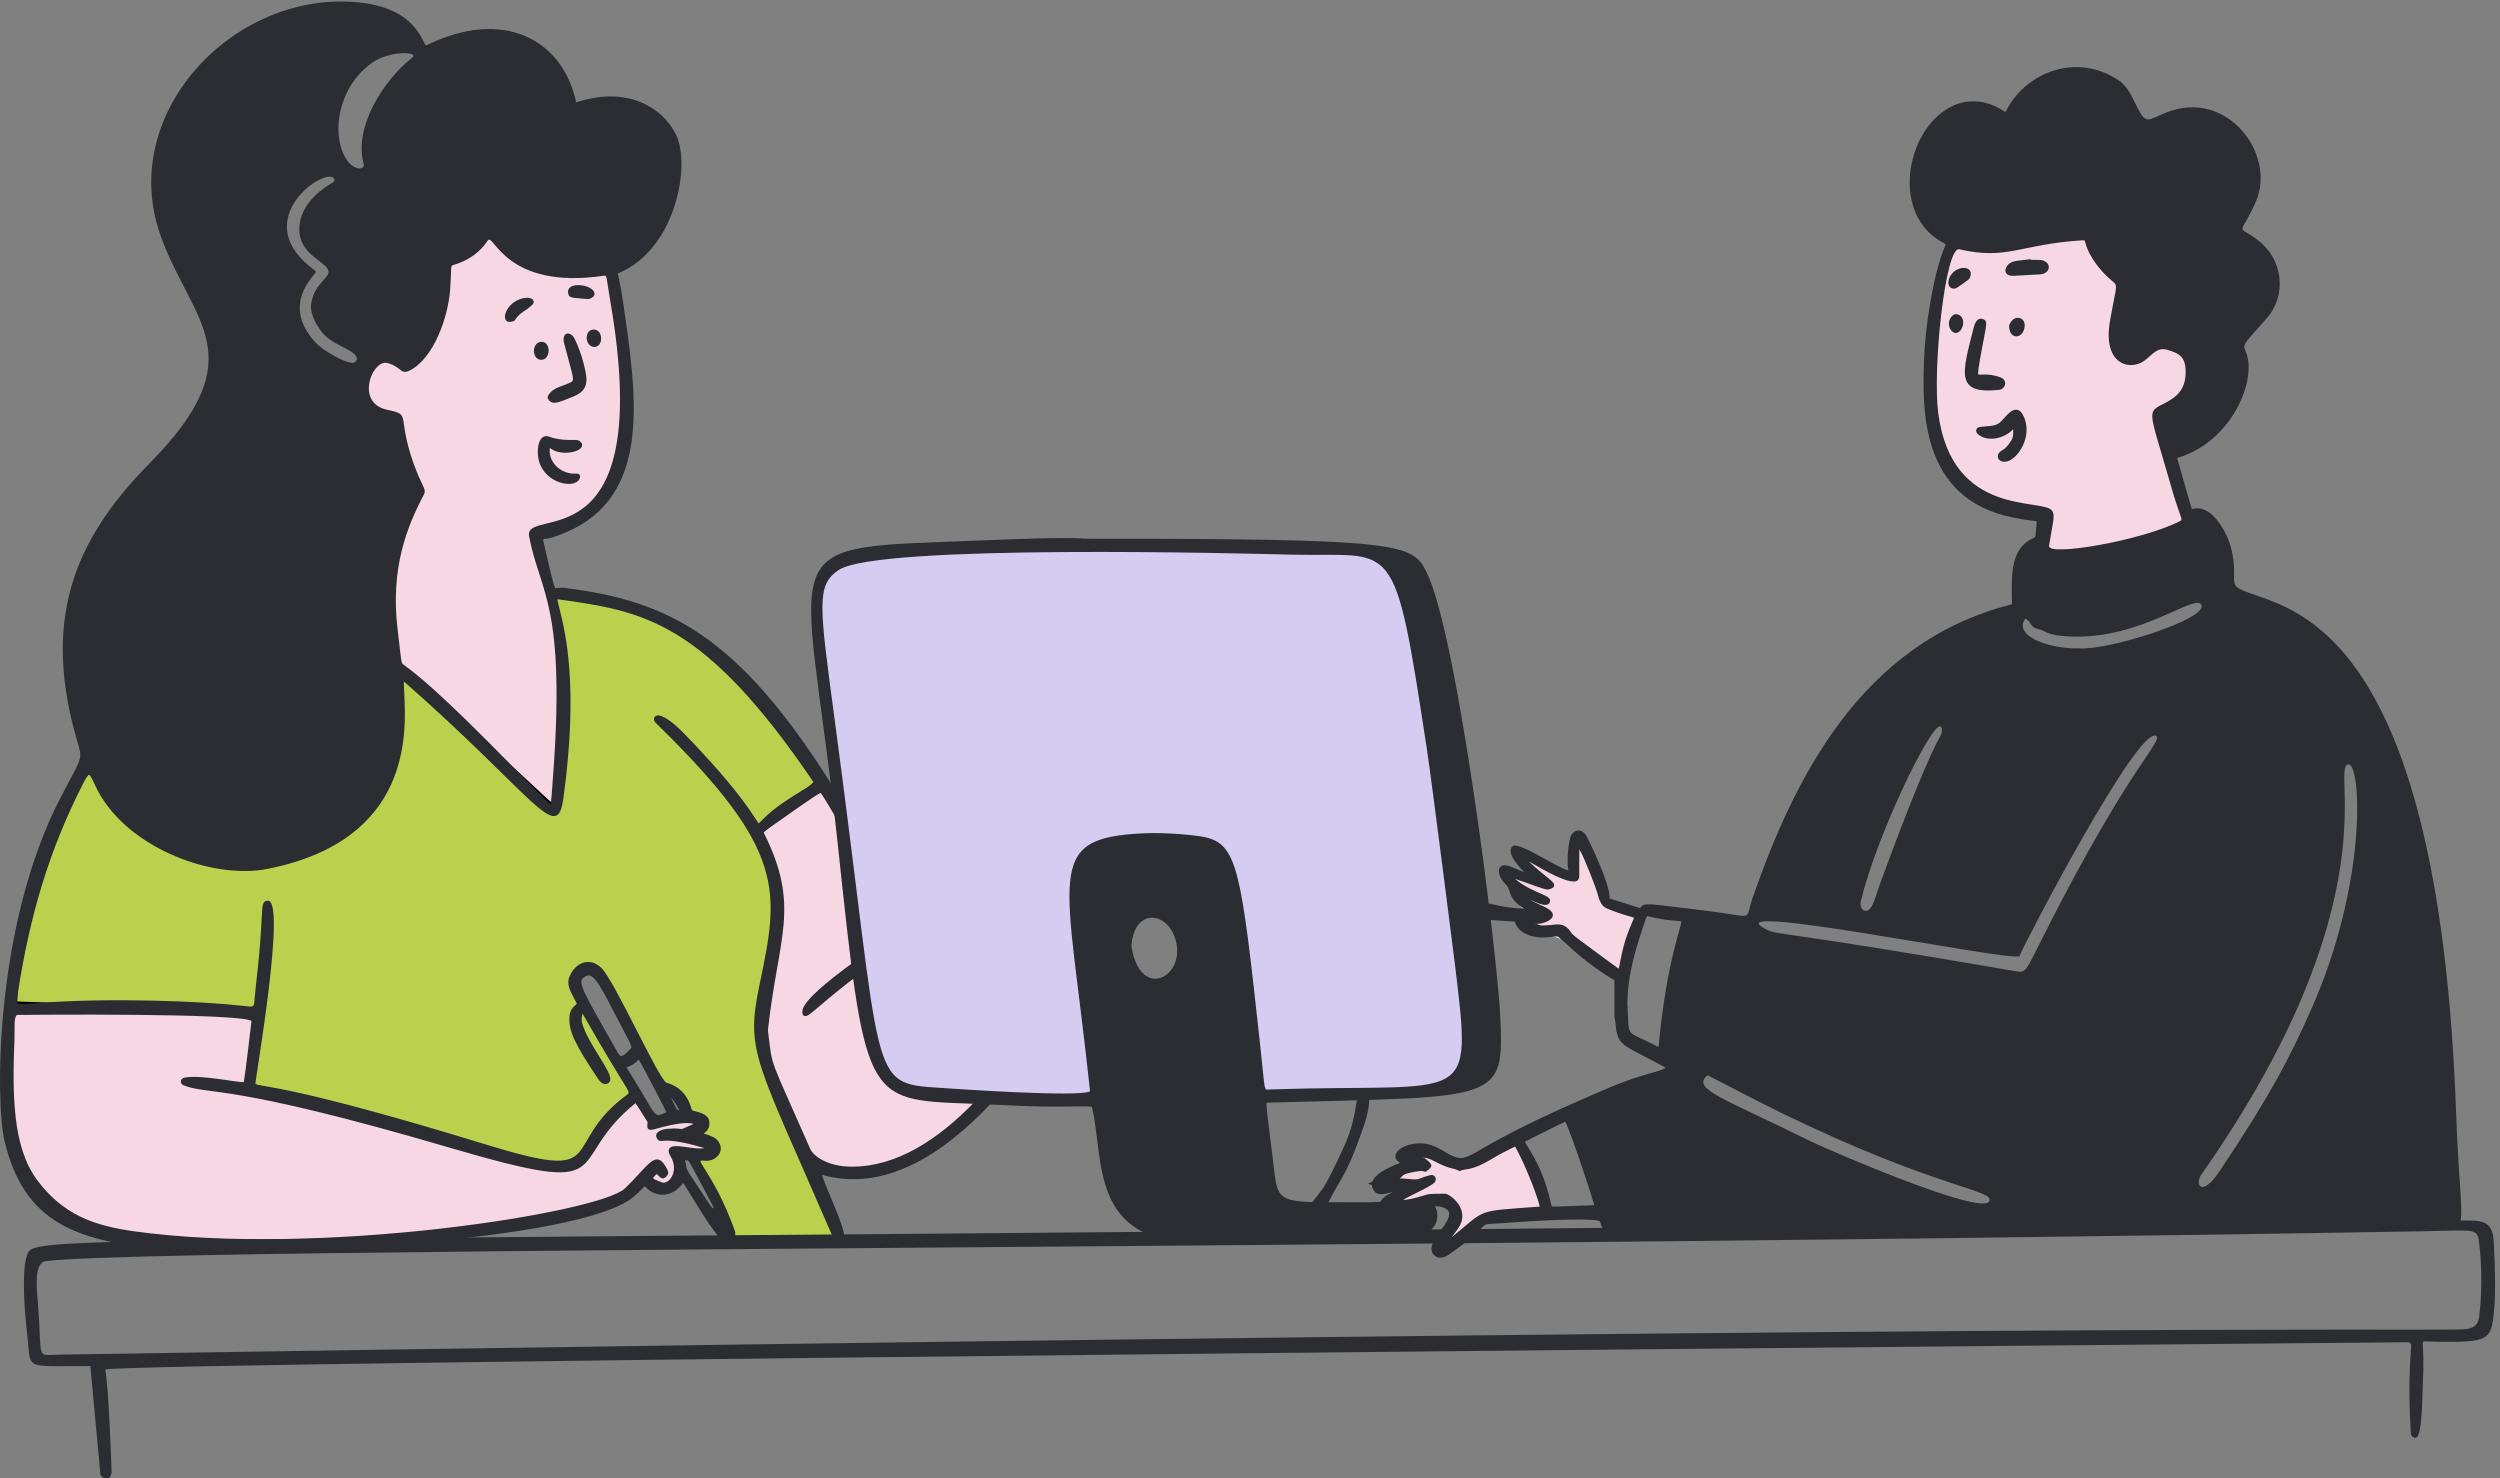
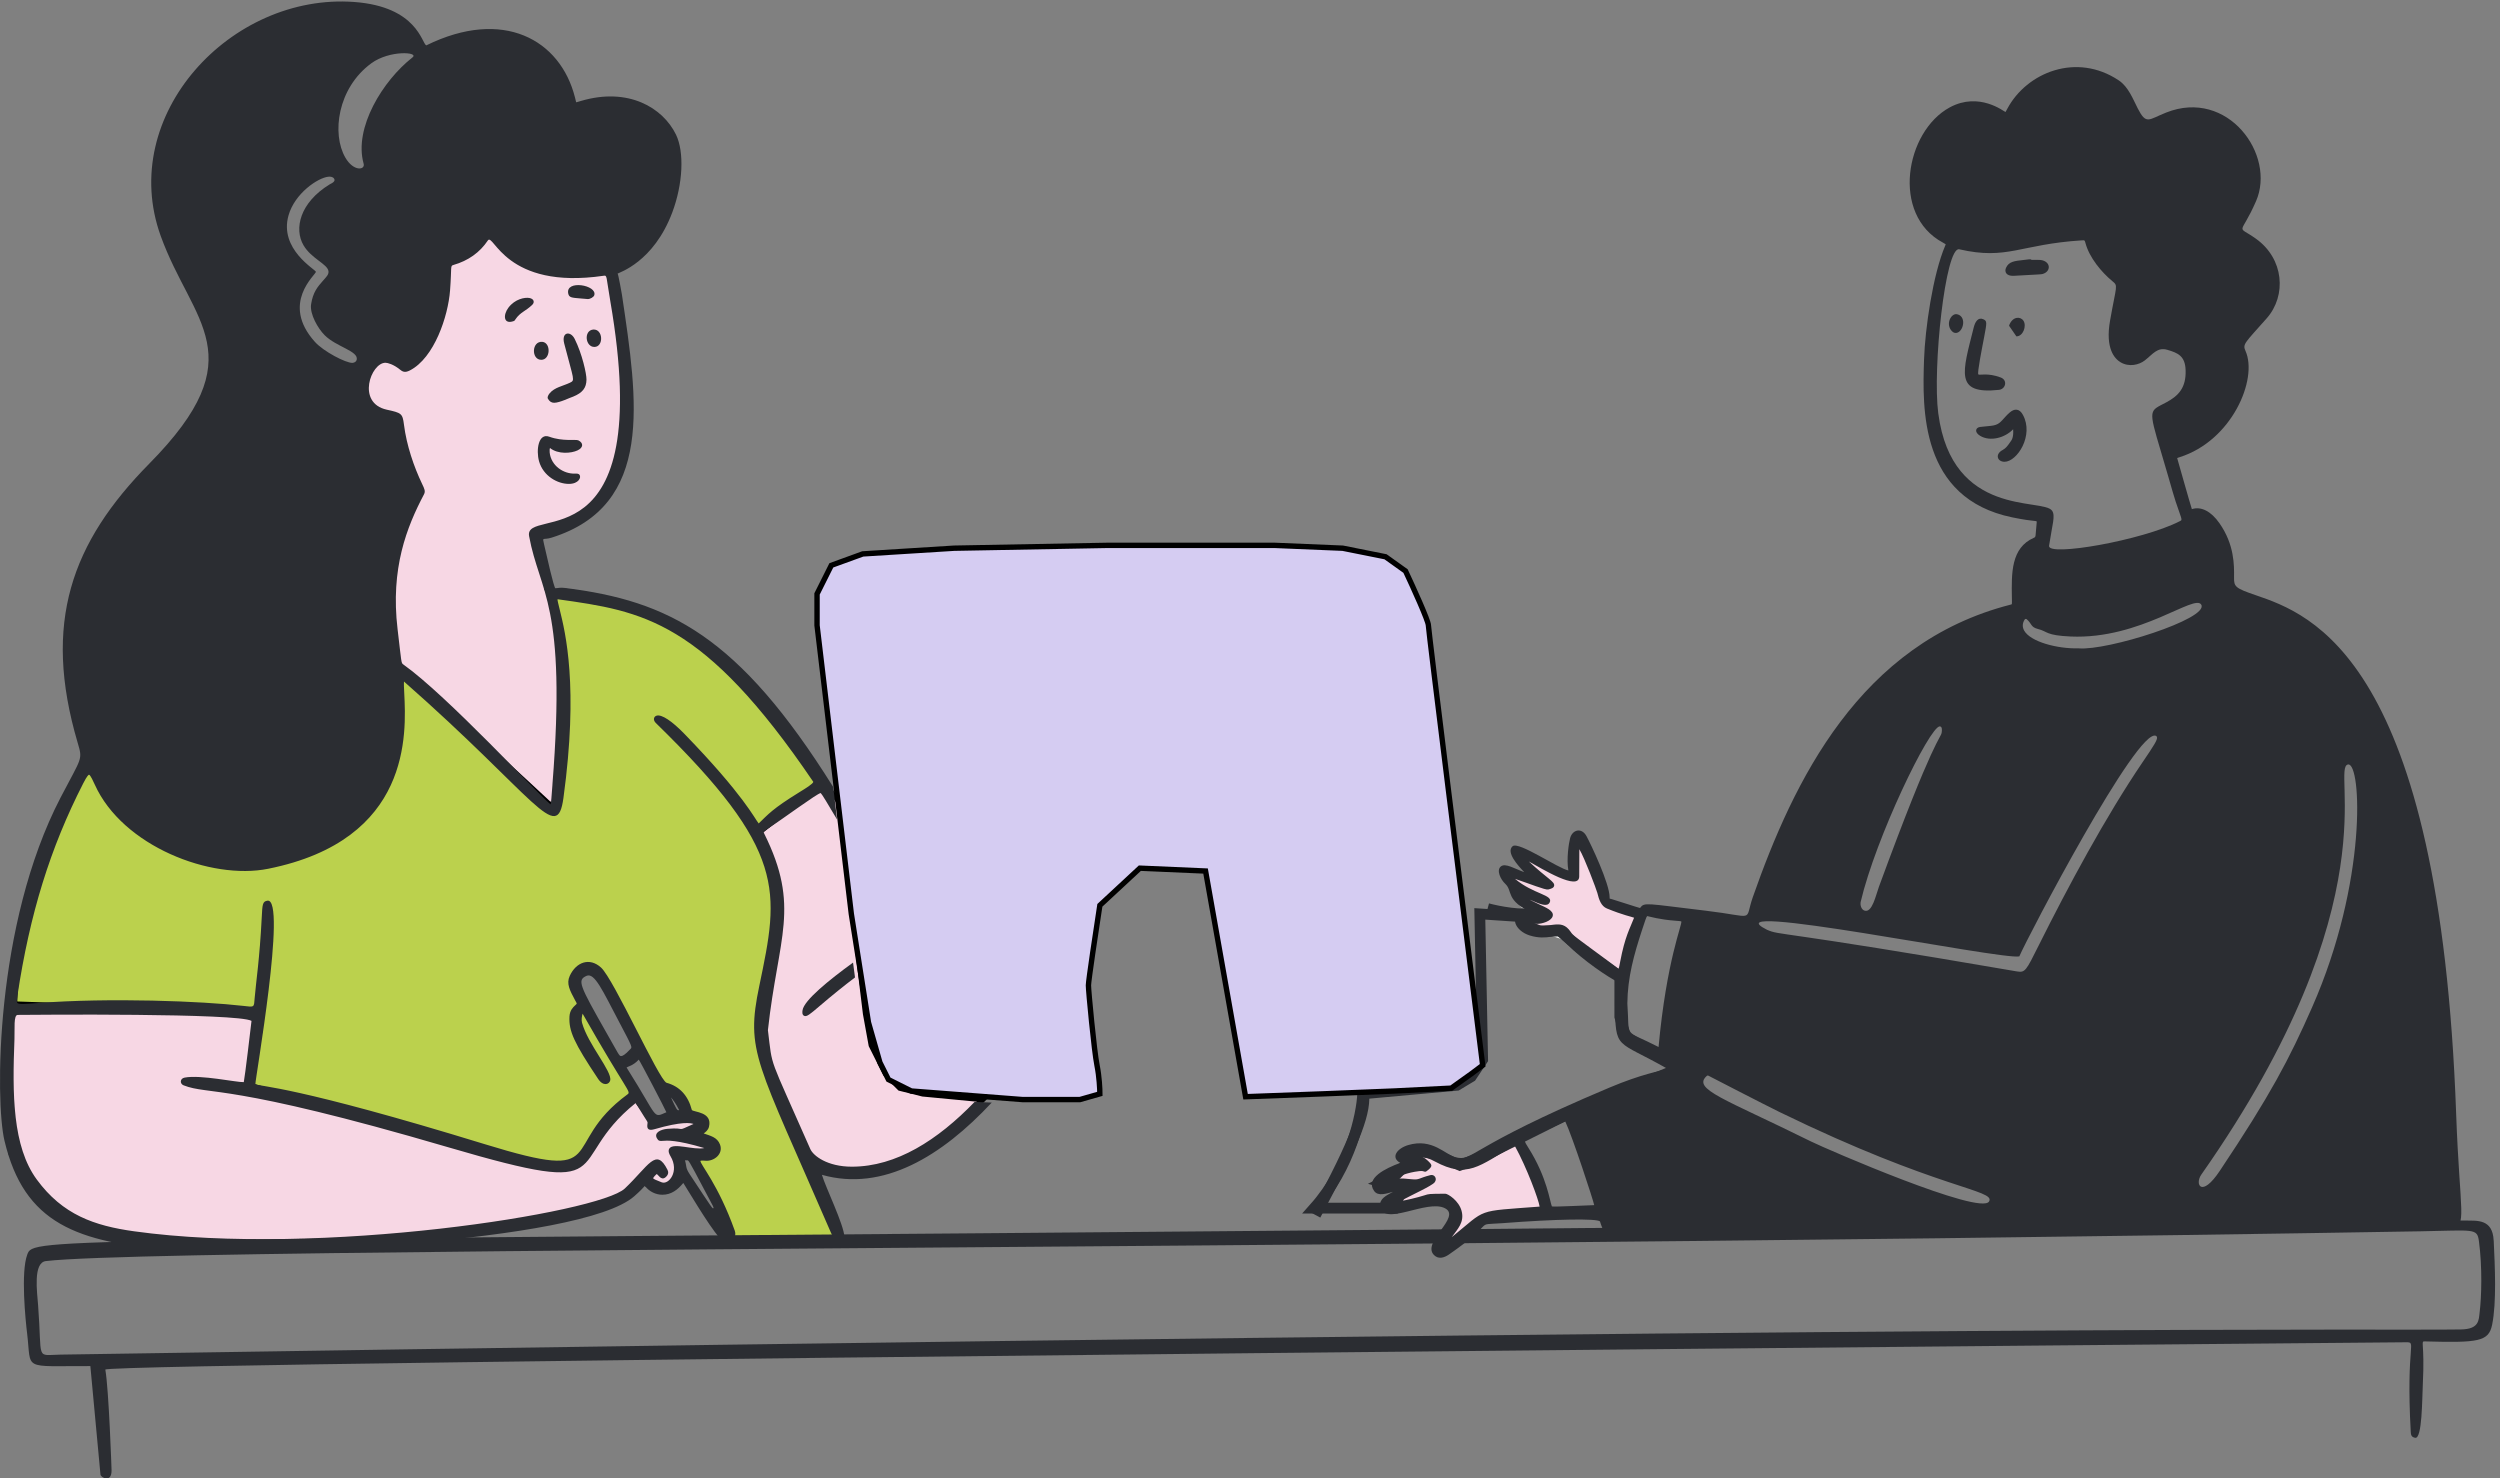
<svg xmlns="http://www.w3.org/2000/svg" width="465" height="275" viewBox="0 0 465 275" fill="none">
  <rect x="0" y="0" width="465" height="275" fill="#808080" stroke="none" />
-   <path d="M361.33 48.878L363.964 45.137H366.072H369.233H372.921L379.244 43.533L384.513 42.999H387.674L388.201 43.533L389.254 44.602L389.781 45.671L390.835 47.275C391.362 47.809 392.416 48.985 392.416 49.413C392.416 49.84 393.47 51.016 393.996 51.551L394.523 52.62V55.827L393.996 59.033L393.47 61.171L393.996 64.378L395.577 66.516L397.158 65.982L399.792 63.844L402.426 63.309L406.115 64.378C406.642 65.626 407.695 68.227 407.695 68.654V72.396L404.534 75.603L401.9 77.74C402.075 78.631 402.426 80.627 402.426 81.482C402.426 82.551 402.953 85.223 402.953 85.758C402.953 86.292 404.534 89.499 404.534 90.034C404.534 90.461 405.939 93.419 406.642 94.844V99.12C404.71 100.011 400.74 101.899 400.319 102.327C399.897 102.754 394.875 103.217 392.416 103.396L382.932 104.999C381.702 104.465 379.244 103.289 379.244 102.861V99.12L380.297 96.447L378.19 95.378L373.975 94.844L368.706 92.706L364.491 89.499L360.803 84.154L359.222 75.068L358.695 66.516L360.803 55.292L361.33 48.878Z" fill="#F7D7E4" stroke="white" stroke-width="0.5" />
  <path d="M302.036 169.233L304.695 170.297V171.893L304.163 173.489L303.631 174.552L302.568 176.68L302.036 179.872L301.504 181.999L299.908 181.467C299.376 181.113 298.206 180.297 297.78 179.872C297.355 179.446 296.539 178.985 296.185 178.808L293.525 176.148L290.866 174.552L289.27 174.021C288.561 173.843 287.142 173.382 287.142 172.957C287.142 172.531 285.724 172.779 285.014 172.957L283.419 172.425L283.951 171.361H286.61L286.078 170.297C285.369 169.765 283.844 168.701 283.419 168.701C282.993 168.701 282.532 167.638 282.355 167.106L281.291 164.978L279.695 162.85H281.291L283.419 163.382L286.078 163.914L284.483 162.318L283.419 161.255L282.887 159.659H283.951L285.546 160.191L287.674 161.255L290.334 162.318L292.461 163.382V162.318V159.659L293.525 156.999L294.589 158.595C295.121 159.482 296.185 161.361 296.185 161.787C296.185 162.318 297.249 164.978 297.249 165.51C297.249 165.935 297.958 167.106 298.312 167.638L299.376 168.169L302.036 169.233Z" fill="#F7D7E4" stroke="white" stroke-width="0.5" />
  <path d="M286.641 220.648L287.695 225.513L282.95 226.594H278.732C278.029 226.774 276.517 227.134 276.095 227.134C275.673 227.134 274.865 228.215 274.513 228.756L272.404 229.837L270.823 231.459L268.713 231.999C268.889 231.639 269.241 230.81 269.241 230.378C269.241 229.945 269.944 228.756 270.295 228.215L270.823 226.053L270.295 224.432L268.186 223.351H266.077L262.913 223.891H259.223L260.804 222.81L263.441 220.648C262.386 220.648 260.172 220.54 259.75 220.107L258.695 219.026L260.277 217.405L262.913 216.864L263.441 215.783V214.702L265.023 214.161L267.659 214.702L269.241 215.783L271.35 216.324H272.932L275.041 215.783L279.786 213.08L282.423 211.999L282.95 213.08L284.532 215.783L286.641 220.648Z" fill="#F7D7E4" stroke="white" stroke-width="0.5" />
  <path d="M73.424 124.848C62.87 114.601 71.841 98.163 77.646 91.225C76.239 89.624 73.319 86.315 72.896 85.888C72.367 85.354 67.619 80.017 67.091 78.416C66.563 76.815 66.563 70.945 67.091 70.411C67.513 69.984 69.026 67.031 69.73 65.608L74.479 66.675C75.007 65.785 76.168 63.793 76.59 62.939C77.118 61.872 78.701 52.265 79.228 51.198C79.756 50.13 85.033 45.327 85.561 45.327C86.088 45.327 89.78 41.594 90.309 41.058L90.31 41.057C90.732 40.63 94.004 42.658 95.587 43.726L101.392 47.995H113.529L114.584 54.4L116.695 72.545V80.551L114.057 89.09L109.835 94.961L105.086 97.629L99.809 99.764L101.392 106.168L104.03 119.511L105.086 127.516L103.503 149.398L102.447 150.999L76.062 125.915L73.424 124.848Z" fill="#F7D7E4" stroke="white" stroke-width="0.5" />
  <path d="M253.609 202.999C254.127 206.565 252.462 211.557 244.695 225.999" stroke="#2B2D32" stroke-width="2" />
  <path d="M276.695 168.999C278.636 169.522 283.154 170.411 285.695 169.783" stroke="#2B2D32" stroke-width="2" />
  <path d="M16.502 140.914C5.882 158.398 2.872 178.76 2.695 186.756L47.833 188.356L48.364 191.554L46.771 199.55L46.24 202.748L89.785 213.409L96.157 215.541L103.061 216.607H105.716L108.371 215.008L109.433 213.409L110.495 211.277L112.619 209.144L114.213 206.479L116.337 204.88L117.93 203.814L116.337 200.083L111.557 192.087L109.433 187.823L107.309 184.092V182.492V180.893L108.902 180.36H111.026L122.709 201.682L124.833 202.748L126.426 204.88L127.488 207.012L130.144 208.078V209.144L128.55 210.744L130.144 211.81L132.268 212.876V213.409L130.675 214.475L129.082 215.008L134.392 226.202L136.516 230.999H156.695L141.295 189.955C147.243 170.766 143.419 158.15 140.764 154.241L152.978 145.18L148.199 137.717L140.764 129.721L135.454 123.325L129.613 118.528L122.709 114.796L115.806 112.131L108.902 110.532L105.185 109.999H101.999L103.061 112.131L105.185 126.523L104.654 137.717L103.592 148.911L103.061 149.977L101.999 149.443C77.784 126.842 72.084 123.324 72.261 124.39V129.721L70.668 143.047L63.233 152.108L45.178 155.84L26.061 152.108L16.502 140.914Z" fill="#BBD14D" stroke="black" />
  <path d="M47.823 188.58C29.544 187.729 9.741 187.517 2.125 187.517L1.062 199.207L2.125 206.115V214.617L9.564 224.713L19.66 229.495L26.037 231.62L80.236 230.558L103.085 226.307L115.306 223.118L119.557 219.93C120.089 220.107 121.258 220.568 121.683 220.993C122.108 221.418 123.277 221.524 123.808 221.524L125.402 219.93L126.465 217.273L125.402 214.617H129.122H132.31V213.022L129.653 210.897V209.834V208.24L126.996 207.709L124.34 208.24H121.151L117.963 203.989L113.712 207.709L110.524 211.96L108.399 215.679L105.21 216.742H101.491L46.229 201.864L47.823 188.58Z" fill="#F7D7E4" stroke="black" />
  <path d="M275.245 169.982L283.216 170.513L283.747 172.107L286.404 173.17H290.123L293.843 176.358L301.282 181.672V189.111L302.345 192.83L306.064 194.956L312.441 198.675L292.78 206.646L275.776 215.148L271.525 216.742L266.743 214.616L263.555 214.085L261.961 216.211L259.304 218.867L257.179 219.93L260.898 220.993L259.304 224.712H244.426C251.227 217.061 253.282 207.354 253.459 203.458L270.994 201.864L273.651 200.27L275.776 197.081L275.245 169.982Z" stroke="#2B2D32" stroke-width="2" />
  <path d="M143.997 163.605L140.809 155.103L153.03 145.538L156.218 149.258L161.001 188.579L162.063 194.424L164.72 199.738L167.377 202.395L171.628 203.457L182.787 204.52L175.879 211.428L172.159 214.085L166.314 216.741L161.532 217.804H154.624L150.373 216.21L147.716 209.302L143.997 201.332L141.34 194.955V190.173L143.997 176.358L144.528 168.918L143.997 163.605Z" fill="#F7D7E4" stroke="black" />
  <path d="M160.471 103.029L154.626 105.154L151.969 110.468V116.313L158.345 169.981L161.533 190.173L163.659 197.612L165.253 200.8L169.504 202.926L190.227 204.52H200.854L204.574 203.457C204.574 202.571 204.468 200.269 204.043 198.143C203.511 195.486 202.449 184.328 202.449 183.265C202.449 182.415 203.866 172.992 204.574 168.387L212.013 161.479L224.235 162.01L231.674 203.988L246.021 203.457L259.305 202.926L269.932 202.394L273.652 199.737L275.777 198.143C272.412 171.221 265.681 117.163 265.681 116.313C265.681 115.463 262.847 109.228 261.43 106.217L257.711 103.56L249.74 101.966L236.987 101.435H206.168L177.474 101.966L160.471 103.029Z" fill="#D5CCF2" stroke="black" />
  <path d="M104.944 63.895C106.738 70.831 107.011 70.704 105.984 71.197C104.758 71.788 103.132 72.046 102.229 73.159C101.987 73.462 101.738 73.882 101.924 74.182C102.234 74.688 102.566 74.917 103.079 74.917C104.104 74.917 106.052 73.936 106.618 73.767C108.352 73.059 109.067 72.146 109.086 70.611C109.101 69.525 108.281 65.826 106.892 63.043C106.118 61.479 104.377 61.718 104.944 63.895Z" fill="#2B2D32" />
  <path d="M107.589 81.912C107.084 81.66 104.726 82.163 102.158 81.226C100.141 80.488 99.685 83.713 100.263 85.793L100.271 85.825C101.057 88.549 103.698 90.006 105.802 90.006C107.645 90.006 108.161 88.783 107.785 88.307C107.606 88.08 107.326 88.085 107.001 88.093C104.809 88.185 102.473 86.608 102.238 84.14C102.199 83.728 102.246 83.457 102.292 83.327C103.827 84.548 106.252 84.321 107.418 83.774C108.558 83.242 108.522 82.38 107.589 81.914V81.912Z" fill="#2B2D32" />
  <path d="M98.478 55.428C97.626 55.267 95.795 55.606 94.574 57.215C93.554 58.56 93.608 60.427 95.563 59.717C95.731 59.651 95.81 59.509 95.876 59.39C96.791 58.04 97.763 57.901 99.003 56.69C99.484 56.224 99.317 55.582 98.478 55.428Z" fill="#2B2D32" />
  <path d="M107.946 55.51C109.343 55.62 109.14 55.627 109.34 55.627C109.789 55.627 110.424 55.258 110.534 54.917C111.149 53.02 105.117 51.97 105.695 54.616C105.857 55.341 106.301 55.378 107.946 55.51Z" fill="#2B2D32" />
  <path d="M100.908 63.586C98.86 63.381 98.784 66.925 100.678 66.925C102.382 66.925 102.521 63.798 100.908 63.586Z" fill="#2B2D32" />
  <path d="M110.325 61.295C108.523 61.488 108.872 64.552 110.564 64.532C112.324 64.512 112.197 61.144 110.325 61.295Z" fill="#2B2D32" />
  <path d="M65.553 67.428C65.55 67.391 65.545 67.359 65.543 67.335C65.543 67.359 65.548 67.391 65.553 67.428Z" fill="#2B2D32" />
  <path d="M65.541 67.311C65.541 67.299 65.541 67.287 65.539 67.28C65.539 67.287 65.539 67.299 65.541 67.311Z" fill="#2B2D32" />
  <path d="M149.272 187.904C149.233 188.168 149.155 188.717 149.536 188.927C150.024 189.198 150.603 188.7 152.527 187.057C154.86 185.065 156.991 183.347 159.03 181.804C158.908 180.918 158.788 179.997 158.666 179.038C154.189 182.292 149.539 186.064 149.272 187.904Z" fill="#2B2D32" />
-   <path d="M65.562 67.495C65.562 67.468 65.557 67.447 65.555 67.425C65.555 67.447 65.559 67.471 65.562 67.495Z" fill="#2B2D32" />
  <path d="M181.287 204.944C174.406 212.069 166.711 216.996 158.457 217.003C153.883 217.005 151.273 214.987 150.714 213.715C142.802 195.711 143.745 198.973 142.832 191.61C144.721 174.253 148.947 168.717 142.141 155.046C141.963 154.688 141.955 154.673 142.888 154.075C145.597 152.337 152.076 147.508 152.652 147.508C152.799 147.584 154.015 149.571 155.692 152.43C155.452 150.325 155.211 148.309 154.976 146.38C137.378 118.246 124.355 111.757 105.074 109.358C104.239 109.255 103.778 109.363 103.3 109.441C102.982 109.145 101.728 103.585 101.198 101.258C100.851 99.735 100.954 100.521 102.626 99.994C121.716 93.981 118.62 74.584 115.676 54.788C115.657 54.654 115.002 50.936 114.873 50.892C115.117 50.692 121.564 48.792 125.05 39.496C127.028 34.226 127.308 28.282 125.736 25.042C123.31 20.05 116.882 16.157 108.031 18.783C107.679 18.886 107.315 19.005 107.166 19.025C107.127 18.913 106.981 18.258 106.947 18.124C104.232 7.383 93.589 1.405 79.288 8.44C78.451 8.128 77.658 1.246 65.909 0.37C42.971 -1.347 21.792 21.427 29.889 43.881C35.743 60.115 47.627 66.108 27.782 86.223C13.292 100.914 7.868 115.82 14.439 138.127C15.413 141.432 15.223 140.734 11.258 148.367C-1.008 171.993 -0.886 204.931 0.83 212.165C4.499 227.607 14.298 231.132 32.269 232.509C46.916 233.635 108.016 231.252 117.964 222.508C120.231 220.513 119.831 220.443 120.034 220.687C120.812 221.651 121.999 222.225 123.21 222.222C124.87 222.217 126.061 221.295 127.094 220.025C127.426 220.496 131.815 227.973 133.751 230.127C135.142 231.674 137.283 230.634 136.66 228.884C133.582 220.281 130.24 216.598 130.277 215.919C130.309 215.897 130.472 215.829 131.192 215.895C132.781 216.053 134.598 214.645 133.917 212.868C133.389 211.505 132.142 211.274 130.887 210.819C131.236 210.573 131.717 210.204 131.868 209.587C132.564 206.765 128.99 206.884 128.683 206.452C127.98 203.755 126.39 202.051 123.964 201.392C122.516 200.762 114.18 182.146 111.797 179.968C109.659 178.02 107.147 178.938 105.965 181.533C105.309 182.961 105.98 184.204 106.986 186.086C107.332 186.735 107.389 186.603 106.983 186.987C106.585 187.36 105.985 187.924 105.921 189.064C105.772 191.791 106.771 193.961 111.255 200.684C112.215 202.122 113.328 201.699 113.499 200.96C113.892 199.278 109.356 194.254 108.255 190.226C108.111 189.704 108.231 188.949 108.367 188.542C116.579 203.005 117.446 203.018 116.724 203.545C103.612 213.151 114.116 220.176 90.232 212.836C54.664 201.912 48.462 202.136 47.5 201.663C47.409 201.016 53.417 166.954 49.748 167.526C48.828 167.667 48.806 168.192 48.684 170.623C48.291 178.435 47.619 182.595 47.373 185.578C47.219 187.438 47.407 187.34 45.124 187.082C37.674 186.225 20.452 185.522 6.964 186.572C4.801 186.74 3.493 186.842 3.225 186.552C3.073 186.391 3.137 185.868 3.239 185.207C5.553 169.925 9.327 157.744 15.479 145.707C16.216 144.264 16.48 144.1 16.558 144.095C16.812 144.125 17.41 145.45 17.635 145.948C22.785 157.37 39.202 163.742 49.882 161.591C76.567 156.228 75.566 136.394 75.19 128.926C75.146 128.069 75.102 127.19 75.143 126.766C99.779 148.446 103.602 157.204 104.801 148.416C107.638 127.669 105.167 117.675 104.113 113.408C103.883 112.482 103.668 111.609 103.695 111.469C103.695 111.469 103.722 111.462 103.802 111.472C119.489 113.674 130.821 115.265 151.276 145.431C151.195 145.804 149.926 146.588 148.695 147.345C143.625 150.472 142.873 151.477 141.116 153.162C140.395 152.317 138.394 147.943 127.318 136.516C124.979 134.104 123.083 132.849 122.15 133.108C121.596 133.252 121.408 133.916 121.987 134.48C146.462 158.344 144.931 165.663 141.235 183.347C138.652 195.699 140.637 197.103 154.564 229.299C155.438 231.318 157.161 231.562 157.076 230.095C156.934 227.707 153.563 220.848 152.877 218.519C164.258 221.734 175.184 215.033 184.461 205.08C183.35 205.029 182.293 204.988 181.287 204.953V204.944ZM132.586 224.28C132.742 224.575 132.713 224.671 132.713 224.671C132.581 224.971 132.501 224.793 128.295 218.419C127.438 217.123 127.762 216.966 127.399 215.821C127.592 215.821 127.726 215.834 127.948 215.824C128.241 215.973 129.52 218.504 132.586 224.28ZM126.327 206.469C125.936 206.648 125.785 206.23 124.799 204.128C125.138 204.482 125.648 205.163 126.327 206.469ZM115.505 196.426C115.159 196.395 115.1 196.158 112.845 192.176C107.735 183.164 107.313 182.297 109.1 181.506C110.596 180.847 112.112 184.313 115.064 189.904C117.739 194.969 117.602 194.742 117.236 195.14C116.218 196.248 115.74 196.448 115.505 196.426ZM116.684 198.782C116.597 198.641 116.548 198.548 116.548 198.548C116.85 198.34 117.763 198.221 118.806 197.09C119.104 197.435 123.756 206.369 123.949 206.879C121.33 208.005 122.563 208.088 116.682 198.785L116.684 198.782ZM3.295 188.773C6.481 188.739 44.287 188.412 46.78 189.884C46.614 191.354 45.566 200.208 45.344 201.277C44.075 201.345 37.298 199.859 34.335 200.435C33.441 200.606 33.429 201.594 34.149 201.873C38.992 203.752 42.188 201.304 83.504 213.429C116.362 223.069 104.359 216.339 118.225 205.171C118.342 205.322 118.545 205.656 118.789 206.057C120.578 209.006 120.505 208.517 120.417 209.118C120.273 210.08 120.756 210.309 121.691 210.041C126.803 208.559 128.49 208.854 128.99 209.062C125.424 210.666 127.955 209.643 124.159 209.96C122.931 210.063 121.623 210.649 122.17 211.689C122.46 212.243 122.734 212.248 123.244 212.201C124.005 212.133 125.775 211.977 131.004 213.541C128.985 213.961 125.265 212.472 124.501 213.624C124.164 214.132 124.577 214.821 124.711 215.048C126.422 217.901 124.372 220.418 123.083 219.913L122.741 219.776C122.179 219.556 121.542 219.305 121.489 219.163C121.489 219.136 121.506 218.973 122.07 218.433C122.114 218.392 122.14 218.377 122.14 218.377C122.407 218.426 122.948 219.659 123.774 218.985C124.413 218.465 124.333 217.935 124.152 217.584C122.016 213.336 120.688 216.82 116.213 221.063C111.453 225.571 59.635 233.847 24.944 229.021C17.561 227.993 11.656 225.962 6.84 219.39C2.312 213.217 2.292 203.513 2.69 193.272C2.763 191.334 2.497 188.781 3.295 188.773ZM66.353 66.896C66.279 67.233 65.974 67.463 65.562 67.497C64.309 67.531 60.164 65.361 58.575 63.591C52.106 56.402 58.81 51.044 58.756 50.558C58.705 50.126 51.874 46.38 53.666 40.063C54.831 35.957 59.12 33.074 61.068 32.869C61.964 32.781 62.31 33.276 62.205 33.601C62.132 33.821 61.881 34.021 61.361 34.267C55.758 37.675 54.657 42.56 56.459 45.629C57.923 48.126 60.928 49.103 61.097 50.448C61.175 51.063 60.711 51.49 60.047 52.245C59.068 53.363 58.221 54.329 57.865 56.58C57.574 58.401 59.139 61.096 60.379 62.341C62.554 64.524 66.707 65.29 66.35 66.896H66.353ZM67.634 30.437C67.971 31.646 65.762 31.944 64.241 29.327C61.661 24.891 62.774 16.384 69.062 11.775C72.478 9.273 78.012 9.673 76.73 10.674C71.218 14.982 65.772 23.78 67.632 30.435L67.634 30.437ZM102.755 145.934C102.575 148.206 102.526 149.241 102.416 149.625C100.248 147.918 83.104 129.312 75.011 123.587C74.599 123.297 74.699 123.329 73.95 117.035C72.6 105.699 75.673 97.999 78.856 91.96C79.164 91.374 78.964 90.954 78.524 90.034C76.972 86.794 75.622 82.835 75.136 78.975C74.875 76.893 74.662 76.798 71.943 76.202C66.255 74.955 68.984 67.472 71.696 67.472C72.121 67.472 73.212 67.797 74.282 68.659C74.865 69.13 75.268 69.389 76.22 68.908C80.782 66.577 83.346 58.811 83.709 54.041C84.053 49.532 83.702 49.471 84.342 49.283C87.09 48.495 89.243 46.962 90.74 44.728C91.78 43.168 93.94 53.978 112.266 51.293C112.971 51.19 112.708 51.322 113.521 56.038C122.072 105.618 97.336 93.896 98.415 99.735C100.363 110.312 105.436 112.194 102.75 145.929L102.755 145.934Z" fill="#2B2D32" />
  <path d="M463.82 230.726C463.632 226.681 460.705 227.064 458.579 227.023C450.674 226.876 295.585 228.417 277.033 228.583C275.934 228.592 274.84 228.602 273.752 228.612C273.195 229.332 272.341 230.384 271.462 231.246C329.246 230.724 390.898 230.04 450.254 229.022C460.217 228.851 460.751 228.387 461.083 230.885C461.723 235.699 461.574 241.133 461.205 244.167C461.039 245.541 461.132 247.218 457.763 247.277C443.924 247.519 373.531 246.274 11.291 251.957C6.533 252.032 7.886 253.268 7.087 242.788C6.897 240.283 6.13 234.839 8.537 234.559C23.333 232.838 134.843 232.469 267.624 231.278C267.727 230.682 268.21 229.852 269.216 228.649C5.218 230.987 6.294 230.094 5.073 233.348C3.841 236.634 4.737 245.505 5.049 248.068C5.896 255.008 3.909 254.054 16.806 254.093C17.035 256.404 18.663 274.022 18.685 274.271C18.732 274.806 20.78 275.946 20.751 273.449C20.751 273.375 20.248 258.472 19.591 254.747C19.349 253.368 447.447 249.662 447.496 249.662C449.612 249.662 447.476 249.662 448.397 266.286C448.426 266.799 448.458 267.309 449.236 267.431C450.533 267.634 450.508 260.261 450.645 257.479C451.031 249.616 450.152 249.479 451.031 249.501C460.998 249.774 462.895 249.545 463.537 246.396C464.379 242.248 464.059 235.652 463.83 230.721L463.82 230.726Z" fill="#2B2D32" />
  <path d="M371.795 72.516C373.052 72.382 373.479 70.715 372.124 70.207C369.703 69.299 368.216 69.831 367.972 69.646C367.73 69.372 368.67 64.71 369.043 62.742C369.573 59.94 369.617 59.71 368.897 59.381C367.945 58.941 367.381 59.842 367.12 60.882C365.011 69.287 363.5 73.398 371.795 72.516Z" fill="#2B2D32" />
  <path d="M375.099 76.205C374.22 76.114 373.49 76.974 372.353 78.226C371.337 79.342 370.578 79.129 368.298 79.415C367.453 79.522 367.182 80.379 368.293 81.055C370.165 82.198 372.929 81.439 374.445 79.84C374.552 81.509 374.14 81.88 373.873 82.264C373.478 82.835 373.105 83.374 372.516 83.687C371.01 84.471 371.488 85.891 372.843 85.891C375.167 85.891 378.368 80.994 376.251 77.147C375.927 76.564 375.551 76.254 375.101 76.202L375.099 76.205Z" fill="#2B2D32" />
  <path d="M379.922 48.428C379.341 48.262 378.221 48.374 377.864 48.333L377.828 48.299C377.642 48.157 377.501 48.238 376.38 48.357C374.669 48.541 373.636 48.65 373.116 49.82C372.787 50.552 373.163 51.36 374.51 51.304C379.673 51.028 379.683 51.026 379.915 50.962C381.436 50.538 381.487 48.873 379.92 48.426L379.922 48.428Z" fill="#2B2D32" />
-   <path d="M362.862 53.534C363.213 53.758 363.679 53.741 363.997 53.522C366.186 52.006 366.284 51.979 366.45 51.527C366.96 50.131 365.725 49.508 364.395 49.982C362.508 50.658 361.863 52.892 362.862 53.534Z" fill="#2B2D32" />
-   <path d="M375.048 62.566C376.322 62.566 376.993 60.584 376.354 59.646C375.778 58.799 374.342 58.86 373.72 60.471C373.705 60.515 373.695 60.559 373.695 60.603C373.695 61.575 374.083 62.566 375.048 62.566Z" fill="#2B2D32" />
+   <path d="M375.048 62.566C376.322 62.566 376.993 60.584 376.354 59.646C375.778 58.799 374.342 58.86 373.72 60.471C373.705 60.515 373.695 60.559 373.695 60.603Z" fill="#2B2D32" />
  <path d="M363.984 58.445C362.903 58.24 361.8 60.31 363.067 61.611C363.372 61.926 363.772 62.031 364.175 61.838C365.329 61.279 365.691 58.774 363.984 58.445Z" fill="#2B2D32" />
  <path d="M456.847 207.231C453.81 122.427 429.782 114.203 419.522 110.69C415.726 109.392 415.516 109.118 415.533 107.407C415.56 105.129 415.604 101.316 412.835 97.342C411.273 95.094 409.405 94.139 407.687 94.698C407.526 94.288 404.953 85.205 404.953 85.205C404.999 85.166 405.207 85.102 405.39 85.043C415.145 81.982 420.003 70.509 417.666 65.282C417.083 63.984 417.515 63.84 421.602 59.214C425.354 54.964 424.821 48.111 419.588 44.389C415.85 41.725 416.702 44.105 419.617 37.434C423.388 28.812 414.363 16.376 402.89 20.941C399.602 22.252 399.221 23.263 397.629 20.182C396.741 18.454 395.896 16.157 394.09 14.951C386.237 9.7 376.972 13.466 373.364 20.221C373.22 20.49 373.059 20.795 373.023 20.834C372.769 20.778 368.152 17.006 362.662 19.97C354.419 24.42 351.662 39.916 361.373 45.121C361.791 45.348 361.901 45.443 361.901 45.443C361.901 45.482 361.847 45.602 361.805 45.697C359.518 51.046 358.058 61.145 357.87 66.906C357.575 75.918 357.048 92.694 374.297 96.234C378.769 97.154 378.872 96.722 378.828 97.137C378.564 99.893 378.715 99.847 378.298 100.03C374.011 101.902 374.143 106.679 374.207 111.071C374.231 112.489 374.265 112.389 374.001 112.455C345.887 119.622 333.593 145.296 326.025 166.861C324.378 171.573 326.79 170.518 317.254 169.388C306.025 168.06 305.884 167.767 305.046 168.887C304.778 168.846 300.496 167.447 299.851 167.259C299.309 167.103 299.39 167.227 299.388 166.89C299.388 164.344 295.916 157.043 295.079 155.51C294.188 153.877 292.484 154.297 292.047 155.878C291.793 156.794 291.337 159.862 291.717 161.903C289.777 161.52 282.468 156.433 281.347 157.397C280.066 158.505 282.341 161 283.513 162.223C281.699 161.579 280.002 160.468 279.158 161.161C278.269 161.884 279.141 163.61 279.963 164.374C281.484 165.787 279.851 167.396 285.161 169.918C284.65 169.957 283.967 170.015 283.088 170.115C280.759 170.381 281.784 173.14 284.516 173.992C287.912 175.056 289.635 173.423 290.494 174.509C292.704 177.309 297.938 181.008 300.247 182.292C300.982 182.702 300.332 182.807 300.381 186.647C300.493 195.503 300.542 193.296 310.187 198.823C308.764 199.214 305.432 199.736 299.336 202.302C272.33 213.668 274.17 216.143 270.623 215.218C268.815 214.747 266.417 211.664 261.935 212.979C259.804 213.612 258.623 215.306 260.444 216.295C257.702 217.313 253.887 219.146 255.591 221.526C256.335 222.566 257.849 222.002 259.096 221.682C257.888 222.349 256.555 222.939 256.714 224.289C257.19 228.339 265.36 222.991 268.756 224.729C271.925 226.345 264.367 231.002 266.703 233.417C267.509 234.247 268.549 233.993 269.498 233.341C278.86 226.86 273.731 227.905 279.434 227.512C289.486 226.735 296.968 226.621 297.591 227.18C298.179 228.964 298.326 229.535 300.354 229.509C339.462 228.928 391.81 228.517 455.941 228.29C459.015 228.281 457.506 225.654 456.847 207.231ZM270.03 230.104C271.129 228.569 272.415 227.353 271.854 225.227C271.349 223.323 269.315 222.029 268.822 222.031C265.609 222.051 265.79 222.068 264.945 222.334C263.466 222.8 261.445 223.252 260.532 223.398C262.392 222.317 266.322 220.608 266.854 219.9C267.384 219.2 266.786 218.392 266.083 218.567C263.813 219.136 264.067 219.502 262.543 219.336C260.18 219.077 259.785 219.239 259.131 219.356C260.134 218.782 261.755 218.094 263.952 217.832C264.533 217.767 264.74 217.847 264.84 217.889C264.916 217.923 265.124 218.008 265.319 217.859C266.571 216.939 266.356 216.683 265.753 216.065C265.351 215.653 264.938 215.362 264.525 215.15C265.246 215.272 266.012 215.565 266.915 216.05C272.935 219.287 275.147 216.834 281.523 213.15C281.743 213.026 281.682 213.011 281.826 213.268C283.96 217.142 286.181 223.108 286.371 224.426C274.258 225.359 276.709 224.699 270.035 230.102L270.03 230.104ZM288.654 224.397C288.271 223.555 287.79 219.036 284.289 213.504C283.901 212.894 283.596 212.413 283.657 212.213C283.742 211.93 284.619 211.542 285.942 210.956C287.56 210.238 291.019 208.607 291.134 208.581C292.435 211.278 296.397 223.386 296.522 224.155C296.199 224.145 288.937 224.519 288.654 224.394V224.397ZM360.521 76.927C359.411 68.502 361.852 45.78 364.42 46.368C373.398 48.429 375.659 45.436 387.259 44.703C387.752 44.674 387.755 44.672 387.899 45.216C388.617 47.919 390.894 50.643 392.876 52.276C394.024 53.221 393.653 52.918 392.469 59.646C391.561 64.806 393.296 66.701 394.409 67.372C395.999 68.329 397.869 67.868 398.935 67.035C400.432 65.871 401.269 64.521 403.127 65.068C405.116 65.649 406.43 66.225 406.523 68.827C406.642 72.144 405.182 73.624 402.951 74.825C399.79 76.526 399.509 75.853 401.948 84.043C404.308 91.967 404.162 91.937 405.387 95.367C405.878 96.744 405.861 96.763 405.404 96.961C398.476 100.508 380.793 103.604 381.125 101.514C381.733 97.493 382.34 95.916 381.681 94.984C379.982 92.57 363.085 96.373 360.526 76.927H360.521ZM376.599 115.228C376.679 115.106 376.845 115.079 376.958 115.172C377.929 115.975 377.688 116.647 379.02 116.981C380.937 117.46 380.436 118.18 385.143 118.392C398.169 118.966 408.3 110.305 409.445 112.492C410.819 115.101 391.954 121.073 386.61 120.592C382.69 120.699 377.668 119.386 376.494 117.286C376.12 116.62 376.157 115.907 376.596 115.226L376.599 115.228ZM346.075 167.796C348.877 155.805 358.903 135.102 360.802 135.102C361.261 135.148 361.222 135.751 361.156 136.23C360.985 137.409 359.831 136.713 349.473 164.962C348.897 166.537 348.228 169.822 346.814 169.378C346.097 169.153 345.992 168.155 346.075 167.796ZM301.348 178.916C301.248 179.438 301.145 179.978 301.05 180.168C301.021 180.153 300.979 180.126 300.923 180.085C292.452 173.833 292.65 174.075 292.147 173.328C290.27 170.545 288.251 173.025 284.875 171.819C285.058 171.819 285.971 171.834 285.971 171.834C286.803 171.834 288.532 171.341 288.795 170.418C289.093 169.388 287.504 168.792 286.205 168.179C285.205 167.708 283.859 167.044 284.946 167.511C286.469 168.172 287.79 168.746 288.241 167.857C288.976 166.41 285.239 166.363 281.792 163.466C284.462 164.354 287.441 165.575 287.965 165.448C288.534 165.304 288.979 165.165 289.066 164.769C289.24 163.99 287.909 163.524 284.367 160.236C286.803 161.593 293.69 165.814 293.734 163.031C293.736 162.78 293.744 158.588 293.756 157.951C294.747 159.591 296.954 165.484 297.1 166.07C297.42 167.349 297.801 168.538 298.897 168.985C302.019 170.257 303.452 170.499 303.94 170.696C303.162 172.73 302.256 174.119 301.343 178.918L301.348 178.916ZM308.491 194.739C301.799 191.295 303.169 193.458 302.688 186.661C302.734 181.738 303.94 177.502 305.41 173.008C305.92 171.446 306.23 170.501 306.367 170.391C306.901 170.479 308.547 171.031 311.723 171.263C312.177 171.297 312.645 171.331 312.724 171.392C312.936 171.917 309.977 178.589 308.493 194.737L308.491 194.739ZM369.964 223.474C368.399 226.145 339.779 213.763 336.862 212.32C320.672 204.308 314.672 202.592 317.477 200.105C317.55 200.041 317.655 200.024 317.74 200.066C317.74 200.066 328.149 205.451 330.961 206.823C360.692 221.311 371.258 221.27 369.966 223.476L369.964 223.474ZM398.545 141.732C391.624 151.938 384.667 164.896 379.16 175.93C376.843 180.573 376.682 180.947 375.139 180.683C329.814 172.874 331.272 174.06 328.667 172.94C317.335 167.274 372.351 178.61 375.593 177.888C377.136 174.275 397.617 135.129 401.013 136.869C401.108 136.918 401.174 137.003 401.203 137.111C401.325 137.597 400.617 138.678 398.547 141.732H398.545ZM430.05 187.357C425.815 196.97 422.326 203.647 412.865 217.803C409.452 222.915 408.187 220.266 409.445 218.475C445.303 167.352 433.353 142.65 436.754 142.188C439.222 141.898 440.369 163.954 430.05 187.357Z" fill="#2B2D32" />
-   <path d="M279.037 188.872C278.473 177.288 271.104 117.949 265.32 106.366C262.677 101.073 260.575 100.197 202.114 100.197V100.248C201.133 100.063 197.488 99.897 183.964 100.463C141.923 102.23 149.539 98.356 155.803 156.834C160.92 204.61 160.72 204.576 180.224 205.271C189.032 205.589 191.446 205.943 200.159 205.799C201.738 205.769 202.986 205.747 203.117 205.94C205.434 215.6 202.48 231.196 223.101 231.221C234.076 231.257 251.562 231.455 264.5 229.514C268.106 228.973 268.428 223.448 264.776 223.128C263.099 222.979 260.382 223.207 257.985 223.407C254.548 223.695 255.531 223.651 250.102 223.641C236.488 223.629 237.784 223.726 236.63 214.638C235.812 208.208 235.475 205.623 235.599 205.098C278.952 203.885 279.838 205.264 279.037 188.869V188.872ZM210.434 175.885C211 168.823 217.171 169.469 218.68 174.857C220.621 181.802 211.974 186.296 210.434 175.885ZM236.19 202.637C234.989 202.679 235.38 203.448 234.379 194.279C230.854 161.99 230.219 157.037 224.087 155.706C222.481 155.357 217.017 154.788 212.714 154.993C193.88 155.884 198.413 162.082 202.751 202.984C200.706 204.146 177.024 202.484 174.905 202.344C161.279 201.453 164.367 201.934 155.298 134.226C152.373 112.395 151.775 108.839 156.023 106.004C163.319 101.149 231.613 102.948 240.304 103.165C259.652 103.646 259.227 98.84 265.381 139.216C266.348 145.556 270.623 179.4 270.623 179.4C273.872 206.472 273.657 201.375 236.19 202.637Z" fill="#2B2D32" />
</svg>